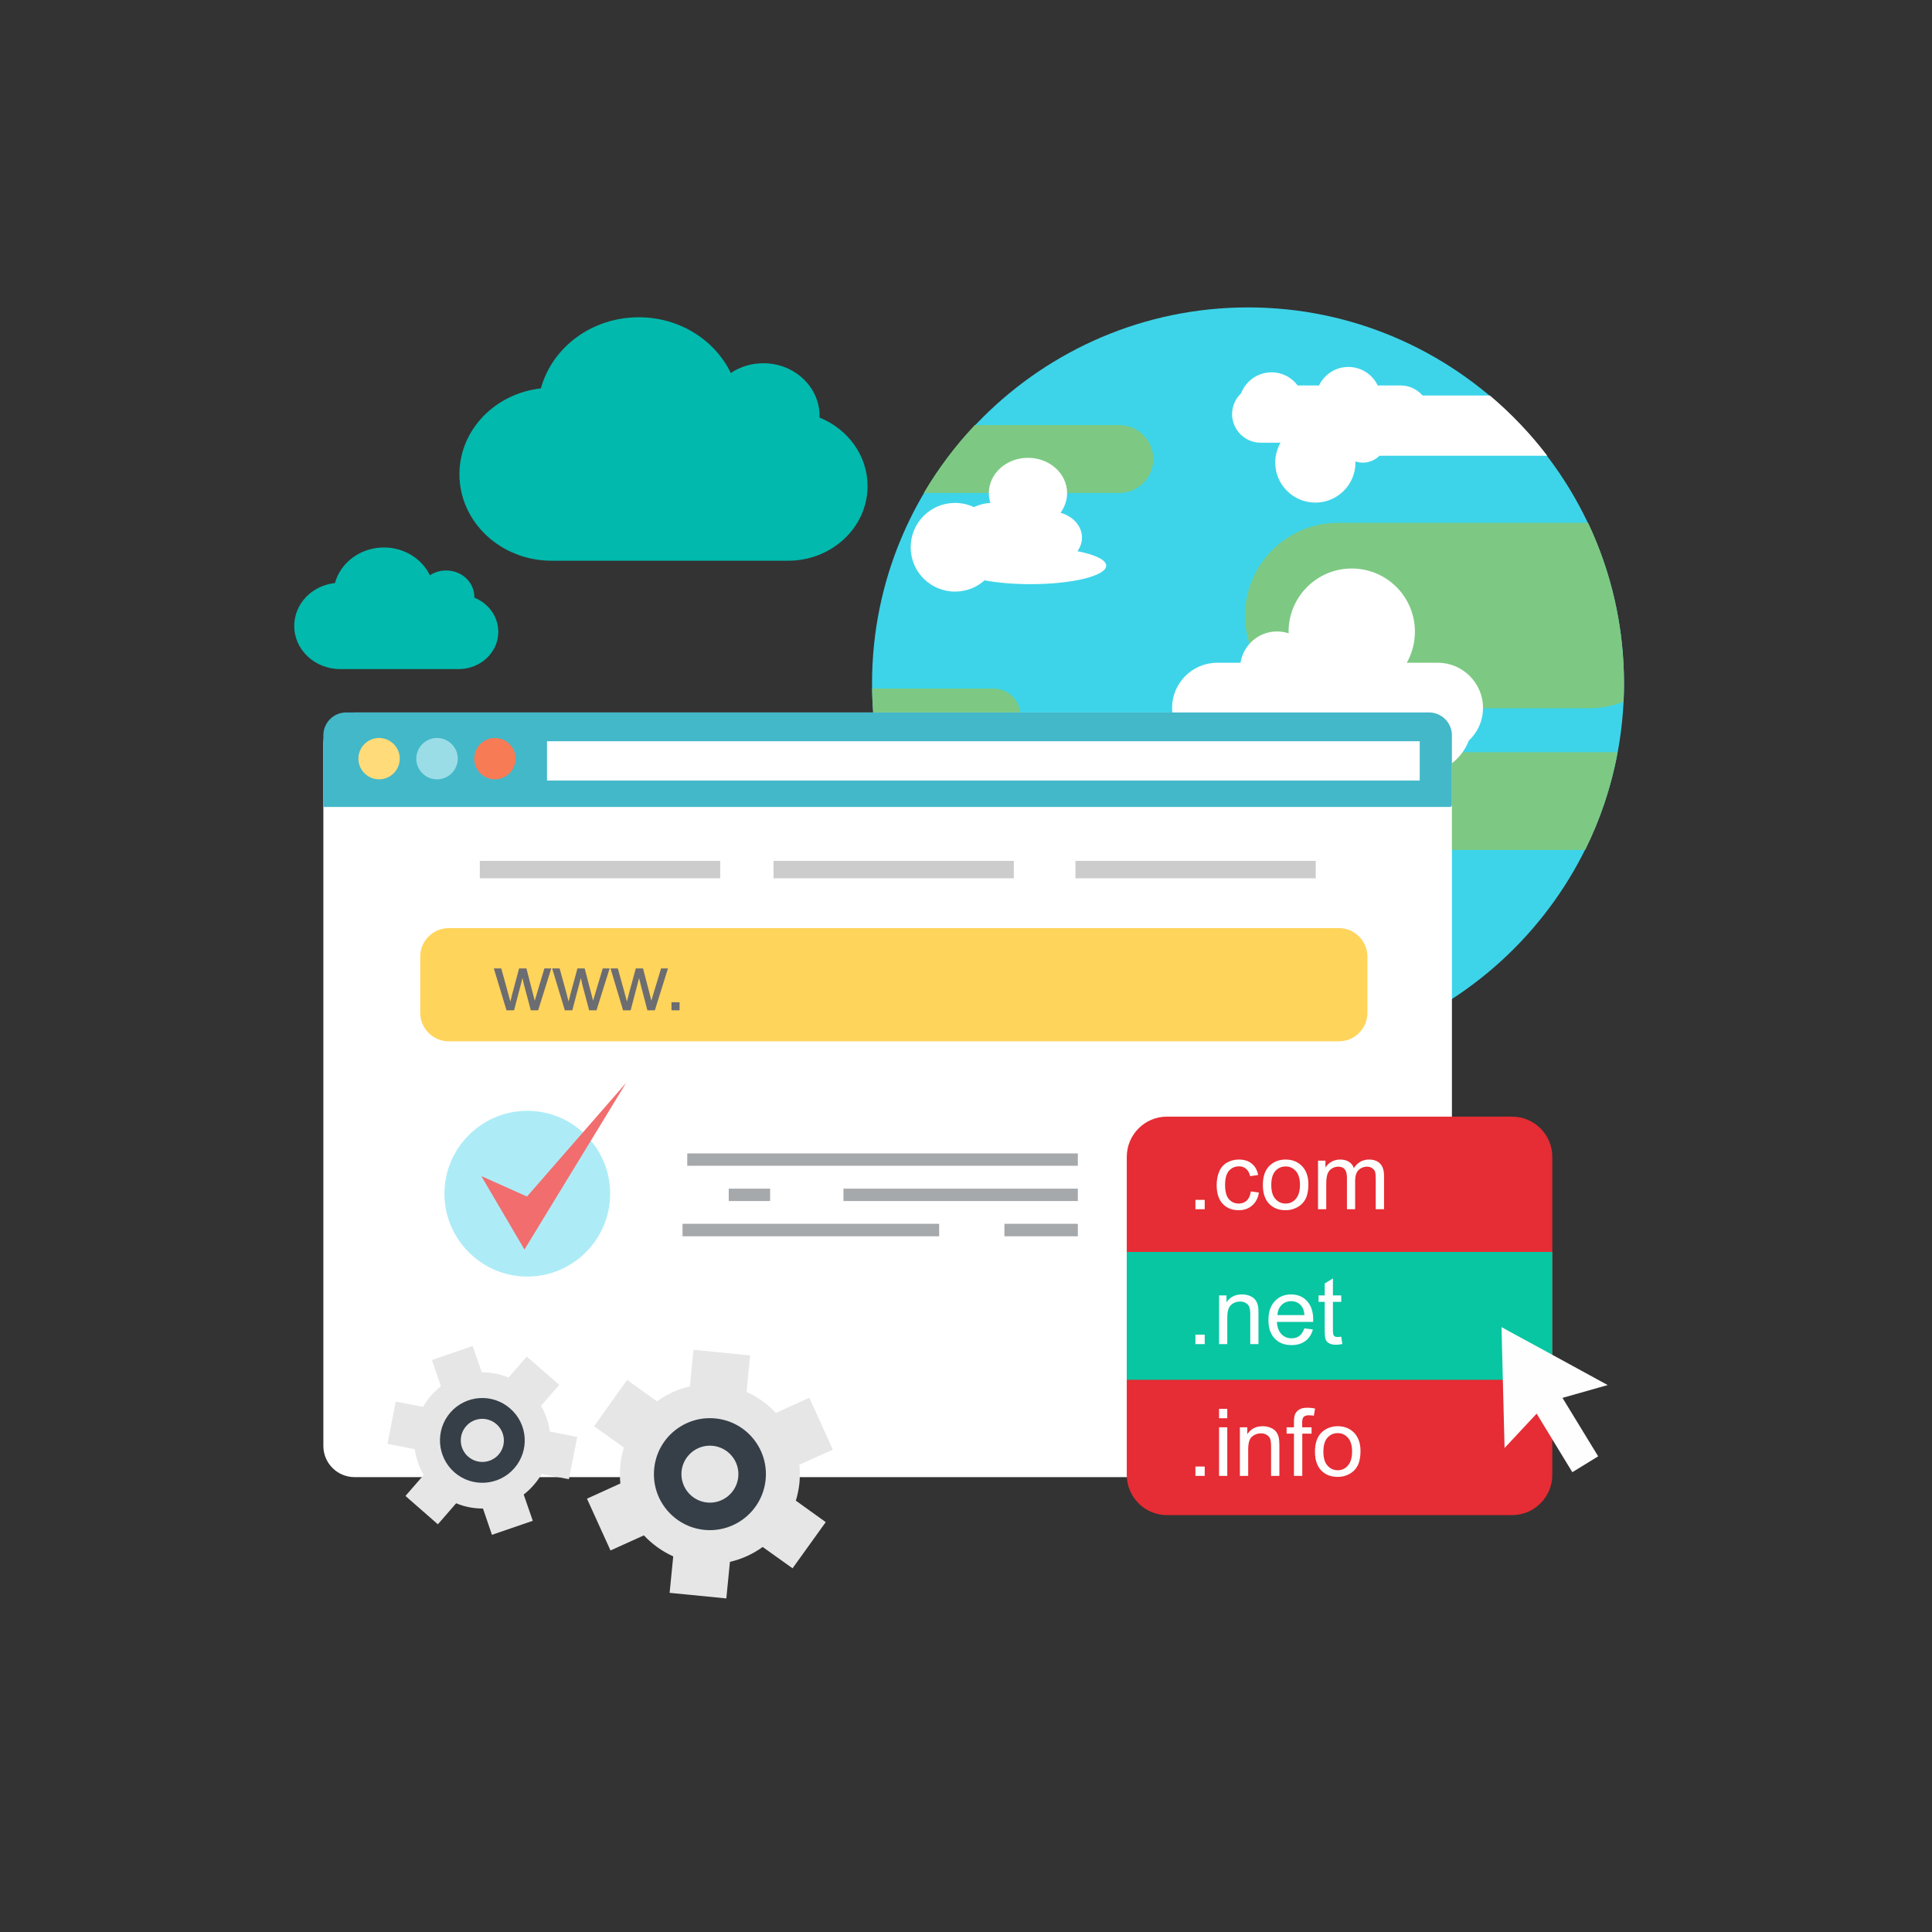
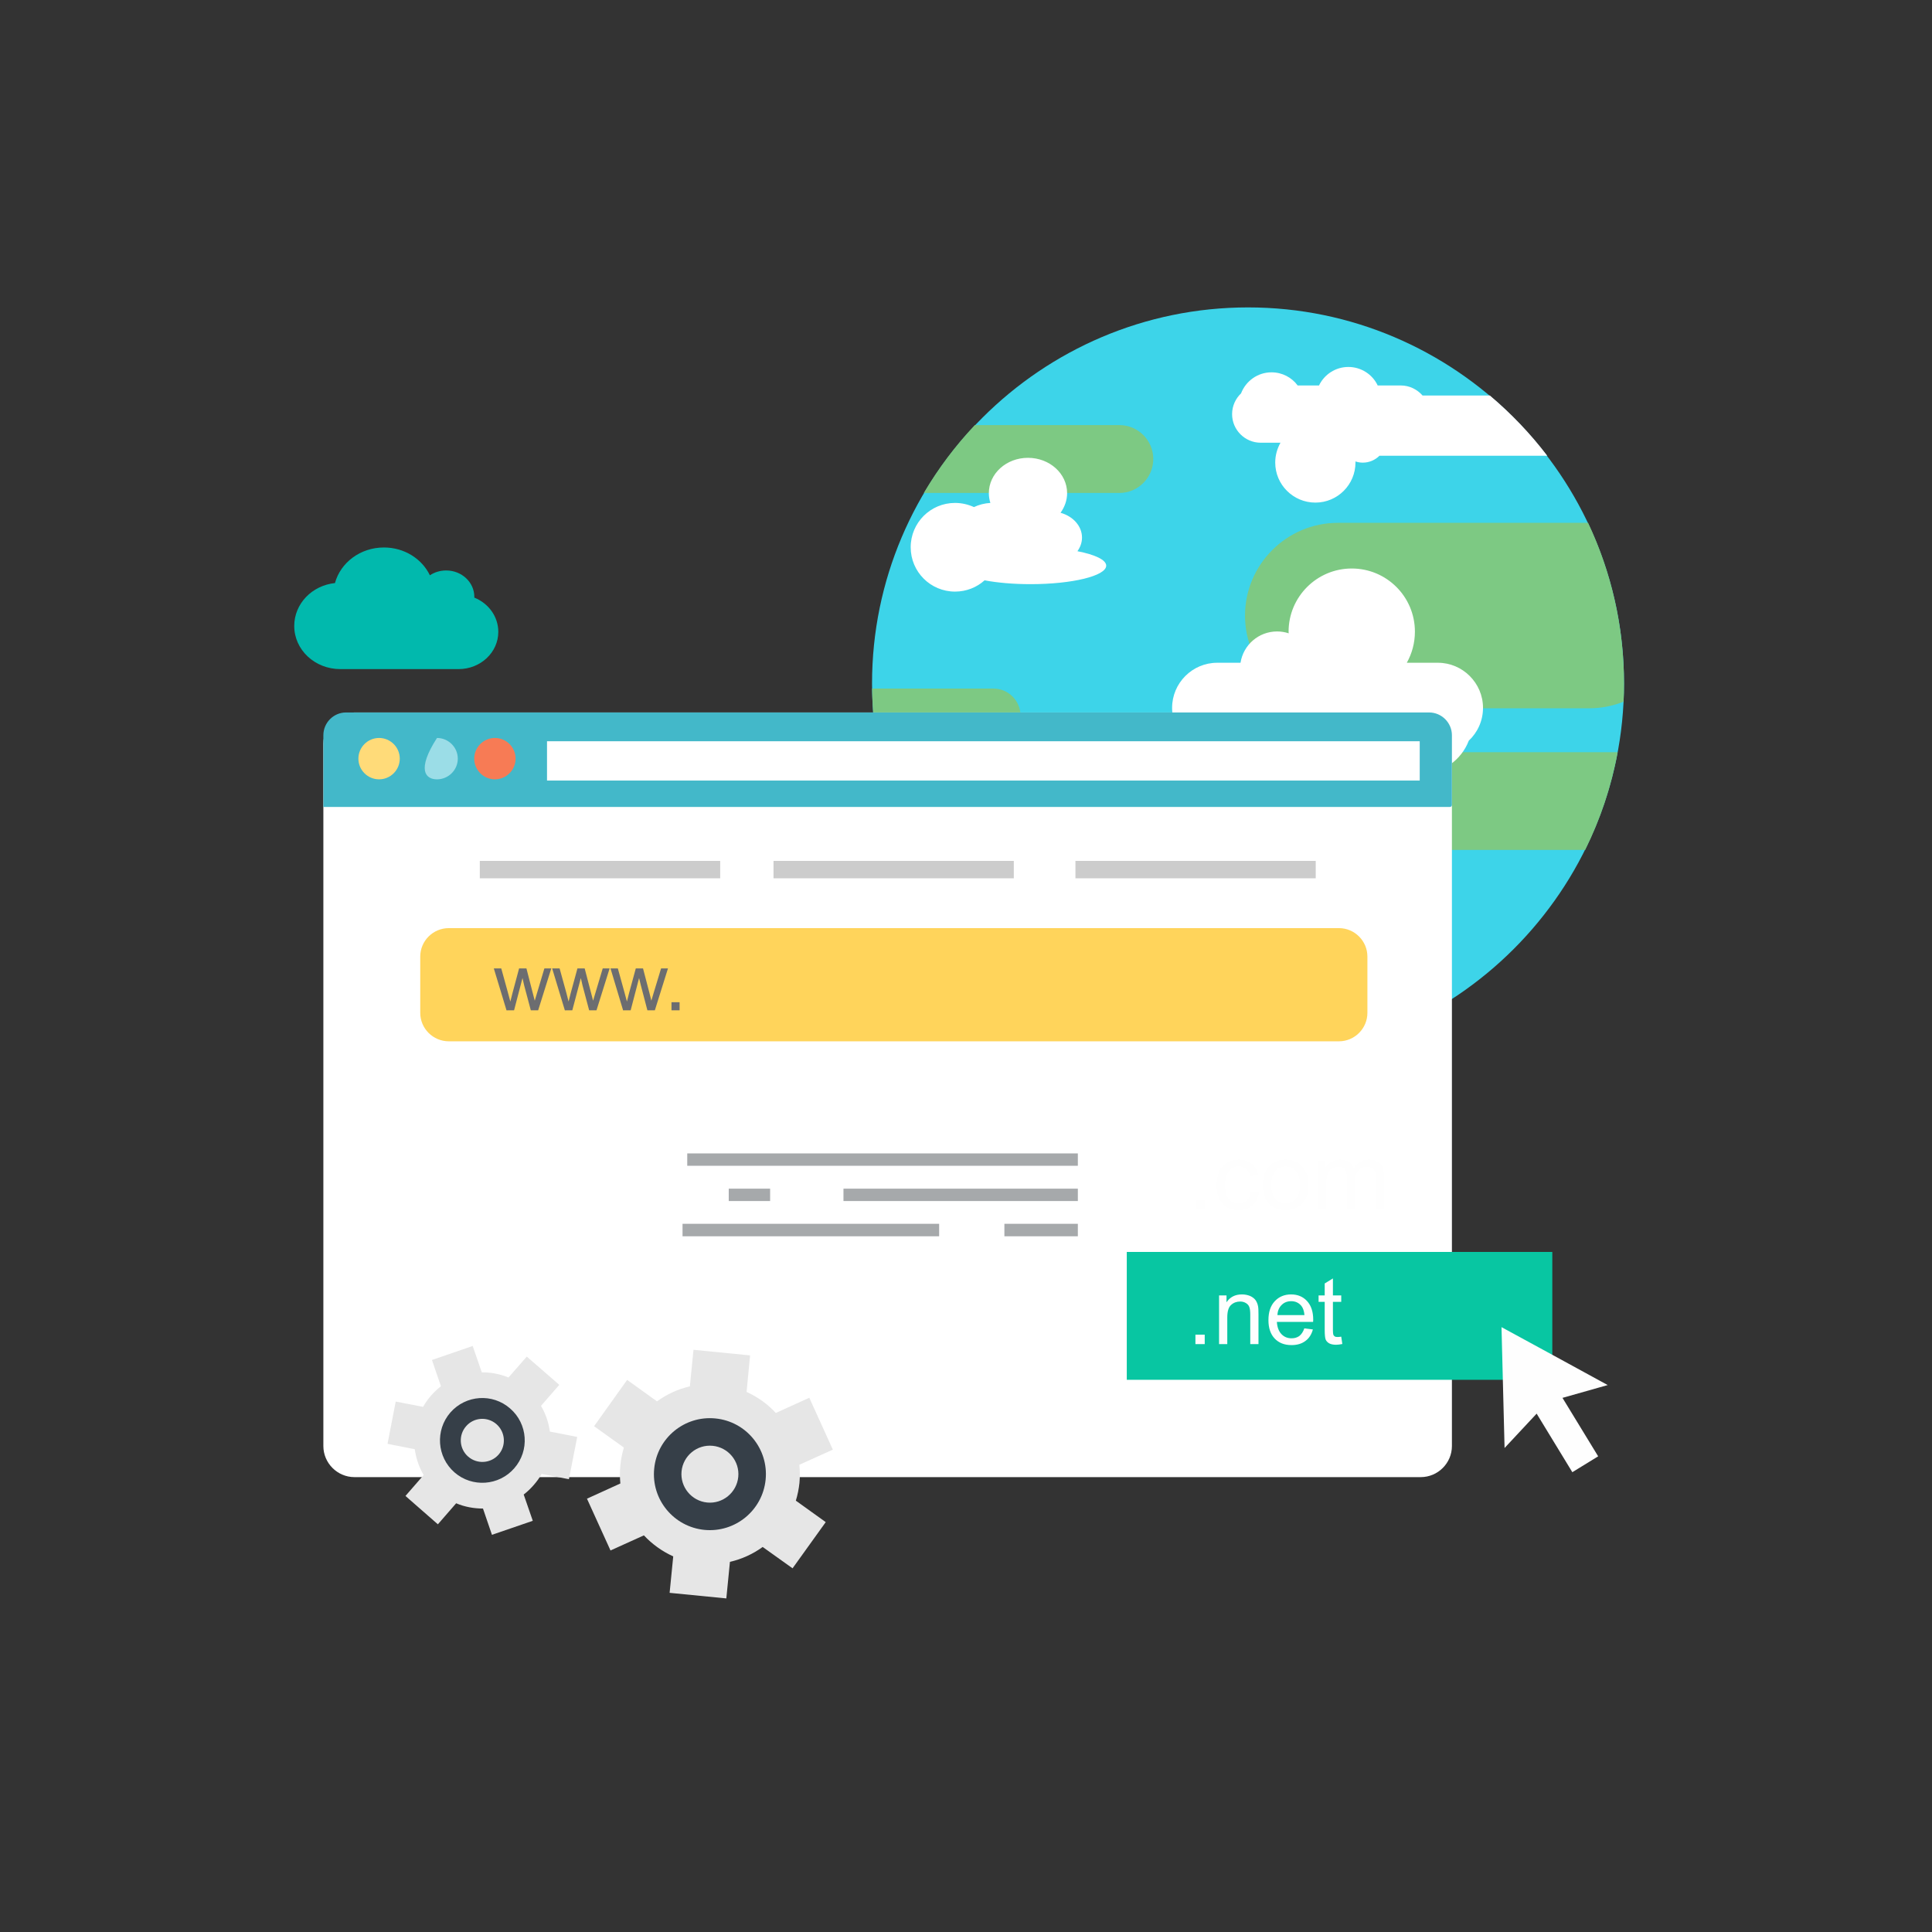
<svg xmlns="http://www.w3.org/2000/svg" id="Domain_Checker_2_" x="0px" y="0px" width="1200px" height="1200px" viewBox="0 0 1200 1200" xml:space="preserve">
  <rect x="0" y="0" width="1200" height="1200" fill="#333333" stroke="none" />
  <g>
    <path fill-rule="evenodd" clip-rule="evenodd" fill="#3DD4E9" d="M775.203,657.997c128.579,0,233.495-104.917,233.495-233.497  c0-128.648-104.916-233.564-233.495-233.564c-128.648,0-233.565,104.917-233.565,233.564  C541.638,553.08,646.555,657.997,775.203,657.997L775.203,657.997z" />
    <path fill-rule="evenodd" clip-rule="evenodd" fill="#7DC983" d="M1004.756,467.201c-3.945,21.419-10.811,41.815-20.194,60.719  H798.729c-16.729,0-30.395-13.666-30.395-30.325l0,0c0-16.728,13.666-30.394,30.395-30.394H1004.756z M986.396,324.75  c14.279,30.258,22.302,64.052,22.302,99.75c0,3.808-0.068,7.548-0.273,11.288c-6.593,2.719-13.869,4.146-21.417,4.146H830.891  c-31.687,0-57.591-25.906-57.591-57.591l0,0c0-31.687,25.904-57.593,57.591-57.593H986.396z M557.141,508.337  c-9.654-25.021-15.095-52.219-15.435-80.641h75.405c9.182,0,16.729,7.547,16.729,16.726l0,0c0,2.448-0.545,4.76-1.497,6.868h42.974  c15.707,0,28.558,12.852,28.558,28.559l0,0c0,15.707-12.851,28.488-28.558,28.488H557.141z M573.8,306.189  c8.975-15.231,19.584-29.376,31.687-42.158h89.754c11.628,0,21.077,9.451,21.077,21.079l0,0c0,11.559-9.449,21.079-21.077,21.079  H573.8z" />
    <path fill-rule="evenodd" clip-rule="evenodd" fill="#FFFFFF" d="M882.5,480.596c13.599,0,25.228-8.567,29.778-20.534  c5.445-5.099,8.842-12.375,8.842-20.398l0,0c0-15.436-12.646-28.014-28.014-28.014h-19.311c3.196-5.712,5.03-12.308,5.03-19.312  c0-21.69-17.543-39.233-39.231-39.233c-21.624,0-39.233,17.543-39.233,39.233c0,0.341,0.066,0.681,0.066,1.021  c-2.311-0.748-4.689-1.156-7.204-1.156c-11.494,0-21.014,8.432-22.711,19.447h-14.486c-15.434,0-28.012,12.578-28.012,28.014l0,0  c0,15.435,12.578,28.015,28.012,28.015h22.575c5.101,10.743,16.048,18.154,28.696,18.154c12.715,0,23.662-7.412,28.76-18.154  h20.876C862.713,475.497,872.029,480.596,882.5,480.596L882.5,480.596z M925.406,245.672  c13.189,11.152,25.159,23.662,35.628,37.398H856.798c-2.652,2.651-6.324,4.284-10.334,4.284c-1.634,0-3.133-0.273-4.558-0.749  c0,0.272,0,0.476,0,0.68c0,13.736-11.152,24.887-24.886,24.887c-13.801,0-24.955-11.15-24.955-24.887  c0-4.487,1.227-8.635,3.263-12.307h-12.305c-9.724,0-17.747-7.956-17.747-17.747l0,0c0-5.1,2.174-9.655,5.573-12.919  c2.925-7.615,10.269-13.055,18.905-13.055c6.663,0,12.576,3.197,16.25,8.16h13.26c3.263-6.799,10.2-11.491,18.223-11.491  c8.021,0,15.027,4.692,18.221,11.491h14.348c5.372,0,10.2,2.449,13.531,6.255H925.406z M593.18,312.375  c4.214,0,8.157,0.952,11.761,2.583c2.993-1.426,6.528-2.38,10.199-2.583c-0.611-1.904-0.951-3.943-0.951-6.051  c0-12.172,10.88-21.963,24.277-21.963c13.462,0,24.34,9.791,24.34,21.963c0,4.488-1.563,8.634-4.077,12.171  c7.749,2.176,13.326,8.229,13.326,15.435c0,3.061-1.091,5.984-2.856,8.433c10.879,2.108,17.881,5.371,17.881,8.975  c0,6.323-21.008,11.491-46.983,11.491c-10.743,0-20.603-0.883-28.559-2.379c-4.827,4.353-11.285,7.004-18.357,7.004  c-15.229,0-27.538-12.308-27.538-27.539C565.642,324.683,577.95,312.375,593.18,312.375L593.18,312.375z" />
    <g>
      <path fill-rule="evenodd" clip-rule="evenodd" fill="#FFFFFF" d="M220.156,442.52h662.275c10.676,0,19.38,8.771,19.38,19.377   v436.26c0,10.605-8.704,19.309-19.38,19.309H220.156c-10.607,0-19.31-8.703-19.31-19.309v-436.26   C200.846,451.29,209.549,442.52,220.156,442.52L220.156,442.52z" />
      <g>
        <path fill-rule="evenodd" clip-rule="evenodd" fill="#43B8C9" d="M214.919,442.52h672.748c7.753,0,14.144,6.391,14.144,14.143    v43.381c0,0.612-0.544,1.156-1.224,1.156H200.846v-44.537C200.846,448.91,207.169,442.52,214.919,442.52L214.919,442.52z" />
        <path fill-rule="evenodd" clip-rule="evenodd" fill="#FFDB79" d="M235.455,484.064c7.072,0,12.851-5.78,12.851-12.851    c0-7.072-5.779-12.852-12.851-12.852c-7.072,0-12.851,5.78-12.851,12.852C222.604,478.284,228.382,484.064,235.455,484.064    L235.455,484.064z" />
-         <path fill-rule="evenodd" clip-rule="evenodd" fill="#9BDDE7" d="M271.424,484.064c7.072,0,12.918-5.78,12.918-12.851    c0-7.072-5.846-12.852-12.918-12.852s-12.852,5.78-12.852,12.852C258.573,478.284,264.353,484.064,271.424,484.064    L271.424,484.064z" />
+         <path fill-rule="evenodd" clip-rule="evenodd" fill="#9BDDE7" d="M271.424,484.064c7.072,0,12.918-5.78,12.918-12.851    c0-7.072-5.846-12.852-12.918-12.852C258.573,478.284,264.353,484.064,271.424,484.064    L271.424,484.064z" />
        <path fill-rule="evenodd" clip-rule="evenodd" fill="#F77B55" d="M307.395,484.064c7.07,0,12.851-5.78,12.851-12.851    c0-7.072-5.78-12.852-12.851-12.852c-7.072,0-12.852,5.78-12.852,12.852C294.542,478.284,300.322,484.064,307.395,484.064    L307.395,484.064z" />
        <rect x="339.759" y="460.401" fill-rule="evenodd" clip-rule="evenodd" fill="#FFFFFF" width="542.059" height="24.411" />
      </g>
    </g>
    <g>
      <path fill-rule="evenodd" clip-rule="evenodd" fill="#FFD45B" d="M278.767,576.47H831.64c9.723,0,17.679,7.957,17.679,17.679   V629.1c0,9.724-7.956,17.679-17.679,17.679H278.767c-9.792,0-17.746-7.955-17.746-17.679v-34.951   C261.021,584.427,268.976,576.47,278.767,576.47L278.767,576.47z" />
      <rect x="480.443" y="534.722" fill-rule="evenodd" clip-rule="evenodd" fill="#CCCCCC" width="149.25" height="10.812" />
      <rect x="298.011" y="534.722" fill-rule="evenodd" clip-rule="evenodd" fill="#CCCCCC" width="149.318" height="10.812" />
      <rect x="667.975" y="534.722" fill-rule="evenodd" clip-rule="evenodd" fill="#CCCCCC" width="149.25" height="10.812" />
      <path fill-rule="evenodd" clip-rule="evenodd" fill="#6C6D70" d="M314.602,627.534l-7.888-26.042h4.624l4.148,15.027l1.496,5.575   c0.068-0.271,0.476-2.037,1.36-5.371l4.079-15.231h4.558l3.875,15.095l1.292,4.965l1.496-5.032l4.488-15.027h4.283l-8.159,26.042   h-4.556l-4.148-15.571l-1.02-4.485l-5.235,20.057H314.602z M350.843,627.534l-7.888-26.042h4.623l4.148,15.027l1.428,5.575   c0.067-0.271,0.543-2.037,1.359-5.371l4.148-15.231h4.487l3.945,15.095l1.291,4.965l1.497-5.032l4.486-15.027h4.285l-8.161,26.042   h-4.554l-4.148-15.571l-1.02-4.485l-5.304,20.057H350.843z M387.017,627.534l-7.82-26.042h4.557l4.147,15.027l1.496,5.575   c0.066-0.271,0.545-2.037,1.359-5.371l4.149-15.231h4.486l3.945,15.095l1.223,4.965l1.496-5.032l4.556-15.027h4.283l-8.159,26.042   h-4.625l-4.079-15.571l-1.088-4.485l-5.235,20.057H387.017z M417.07,627.534v-5.031h5.032v5.031H417.07z" />
-       <path fill-rule="evenodd" clip-rule="evenodd" fill="#ADECF7" d="M327.52,792.898c28.355,0,51.473-23.119,51.473-51.472   c0-28.354-23.117-51.472-51.473-51.472c-28.354,0-51.471,23.117-51.471,51.472C276.048,769.779,299.166,792.898,327.52,792.898   L327.52,792.898z" />
-       <polygon fill-rule="evenodd" clip-rule="evenodd" fill="#F26D6E" points="298.963,730.481 325.752,776.105 388.921,672.547    327.316,743.194   " />
      <rect x="426.862" y="716.404" fill-rule="evenodd" clip-rule="evenodd" fill="#A6A9AB" width="242.609" height="7.684" />
      <rect x="523.891" y="738.301" fill-rule="evenodd" clip-rule="evenodd" fill="#A6A9AB" width="145.58" height="7.682" />
      <rect x="423.937" y="760.126" fill-rule="evenodd" clip-rule="evenodd" fill="#A6A9AB" width="159.383" height="7.752" />
      <rect x="623.845" y="760.126" fill-rule="evenodd" clip-rule="evenodd" fill="#A6A9AB" width="45.626" height="7.752" />
      <rect x="452.632" y="738.301" fill-rule="evenodd" clip-rule="evenodd" fill="#A6A9AB" width="25.702" height="7.682" />
    </g>
-     <path fill-rule="evenodd" clip-rule="evenodd" fill="#E62C34" d="M724.751,693.558h214.457c13.733,0,24.954,11.221,24.954,24.955  v197.596c0,13.734-11.221,24.953-24.954,24.953H724.751c-13.669,0-24.887-11.219-24.887-24.953V718.513  C699.864,704.778,711.082,693.558,724.751,693.558L724.751,693.558z" />
    <rect x="699.864" y="777.6" fill-rule="evenodd" clip-rule="evenodd" fill="#08C6A2" width="264.298" height="79.419" />
-     <path fill-rule="evenodd" clip-rule="evenodd" fill="#FEFEFE" d="M821.984,901.624c0,3.876,0.813,6.733,2.515,8.637  c1.701,1.971,3.807,2.924,6.392,2.924c2.515,0,4.692-0.953,6.322-2.924c1.703-1.903,2.585-4.828,2.585-8.773  c0-3.736-0.882-6.593-2.585-8.496c-1.699-1.907-3.808-2.856-6.322-2.856c-2.585,0-4.69,0.949-6.392,2.856  C822.798,894.895,821.984,897.751,821.984,901.624L821.984,901.624z M816.747,901.624c0-5.574,1.563-9.724,4.625-12.377  c2.585-2.242,5.779-3.398,9.519-3.398c4.148,0,7.548,1.362,10.199,4.082c2.583,2.72,3.944,6.459,3.944,11.287  c0,3.876-0.611,6.866-1.769,9.111c-1.155,2.244-2.855,3.94-5.099,5.167c-2.178,1.223-4.624,1.834-7.276,1.834  c-4.214,0-7.617-1.29-10.267-4.01C818.04,910.601,816.747,906.724,816.747,901.624L816.747,901.624z M803.694,916.719v-26.245  h-4.558v-3.946h4.558v-3.193c0-2.04,0.203-3.535,0.545-4.556c0.473-1.291,1.357-2.381,2.582-3.197  c1.222-0.813,2.991-1.224,5.235-1.224c1.43,0,2.991,0.14,4.76,0.478l-0.749,4.485c-1.087-0.136-2.106-0.271-3.061-0.271  c-1.561,0-2.649,0.34-3.263,1.021c-0.681,0.61-0.95,1.903-0.95,3.669v2.788h5.846v3.946h-5.777v26.245H803.694z M770.103,916.719  v-30.191h4.624v4.287c2.176-3.332,5.37-4.966,9.588-4.966c1.835,0,3.467,0.342,5.032,1.02c1.496,0.614,2.65,1.497,3.398,2.584  c0.749,1.021,1.293,2.313,1.563,3.741c0.204,0.95,0.341,2.584,0.341,4.964v18.562h-5.168v-18.357c0-2.108-0.203-3.674-0.544-4.691  c-0.407-1.02-1.156-1.836-2.176-2.449c-0.953-0.611-2.177-0.95-3.536-0.95c-2.174,0-4.012,0.68-5.645,2.107  c-1.563,1.359-2.309,4.012-2.309,7.887v16.454H770.103z M757.184,916.719v-30.191h5.099v30.191H757.184z M757.184,880.885v-5.847  h5.099v5.847H757.184z M742.499,916.719v-5.847h5.778v5.847H742.499z" />
    <path fill-rule="evenodd" clip-rule="evenodd" fill="#FEFEFE" d="M833.064,830.23l0.684,4.556  c-1.429,0.271-2.724,0.475-3.877,0.475c-1.837,0-3.264-0.34-4.285-0.884c-1.019-0.613-1.765-1.36-2.175-2.312  c-0.408-1.021-0.613-2.991-0.613-6.053v-17.404h-3.805v-4.015h3.805v-7.411l5.102-3.127v10.538h5.165v4.015h-5.165v17.678  c0,1.426,0.135,2.381,0.271,2.788c0.201,0.407,0.477,0.746,0.885,1.02c0.409,0.271,1.019,0.34,1.768,0.34  C831.368,830.434,832.115,830.365,833.064,830.23L833.064,830.23z M793.426,816.835h16.794c-0.205-2.516-0.882-4.42-1.901-5.711  c-1.634-1.972-3.741-2.927-6.326-2.927c-2.381,0-4.353,0.751-5.914,2.313C794.445,812.073,793.562,814.183,793.426,816.835  L793.426,816.835z M810.151,825.062l5.304,0.679c-0.815,3.063-2.379,5.509-4.621,7.14c-2.245,1.701-5.101,2.583-8.637,2.583  c-4.421,0-7.889-1.356-10.472-4.077c-2.583-2.719-3.878-6.528-3.878-11.426c0-5.03,1.295-8.972,3.947-11.763  c2.583-2.787,5.981-4.213,10.13-4.213c4.014,0,7.344,1.356,9.858,4.077c2.585,2.787,3.876,6.665,3.876,11.628  c0,0.271-0.069,0.748-0.069,1.358h-22.504c0.206,3.266,1.155,5.849,2.857,7.619c1.63,1.698,3.737,2.582,6.254,2.582  c1.904,0,3.468-0.477,4.827-1.429C808.318,828.804,809.403,827.236,810.151,825.062L810.151,825.062z M757.184,834.854v-30.26  h4.623v4.285c2.177-3.266,5.373-4.895,9.588-4.895c1.838,0,3.468,0.34,5.032,0.95c1.496,0.679,2.652,1.564,3.399,2.584  c0.75,1.09,1.292,2.313,1.563,3.809c0.206,0.95,0.271,2.584,0.271,4.964v18.563h-5.1v-18.358c0-2.108-0.203-3.675-0.609-4.692  c-0.34-1.022-1.09-1.835-2.109-2.449c-1.019-0.61-2.178-0.949-3.537-0.949c-2.174,0-4.08,0.68-5.644,2.106  c-1.561,1.36-2.38,3.944-2.38,7.818v16.524H757.184z M742.499,834.854v-5.848h5.778v5.848H742.499z" />
    <path fill-rule="evenodd" clip-rule="evenodd" fill="#FEFEFE" d="M818.65,751.082v-30.19h4.623v4.286  c0.886-1.497,2.178-2.72,3.742-3.606c1.565-0.883,3.33-1.358,5.37-1.358c2.244,0,4.082,0.476,5.507,1.427  c1.43,0.887,2.449,2.177,2.993,3.876c2.38-3.536,5.512-5.303,9.383-5.303c2.993,0,5.305,0.815,6.937,2.516  c1.63,1.629,2.448,4.214,2.448,7.616v20.737h-5.167v-19.038c0-2.038-0.137-3.469-0.477-4.419c-0.343-0.885-0.952-1.564-1.837-2.109  c-0.885-0.61-1.904-0.883-3.057-0.883c-2.109,0-3.877,0.748-5.306,2.107c-1.429,1.427-2.108,3.741-2.108,6.802v17.54h-5.099  v-19.581c0-2.314-0.411-4.014-1.294-5.17c-0.815-1.085-2.177-1.698-4.078-1.698c-1.428,0-2.79,0.408-4.011,1.155  c-1.228,0.747-2.109,1.837-2.653,3.331c-0.544,1.429-0.814,3.538-0.814,6.325v15.638H818.65z M789.617,735.987  c0,3.877,0.818,6.733,2.515,8.636c1.703,1.97,3.812,2.925,6.395,2.925c2.516,0,4.693-0.955,6.322-2.925  c1.7-1.902,2.582-4.828,2.582-8.771c0-3.741-0.882-6.597-2.582-8.499c-1.698-1.905-3.807-2.857-6.322-2.857  c-2.583,0-4.691,0.952-6.395,2.857C790.436,729.255,789.617,732.11,789.617,735.987L789.617,735.987z M784.382,735.987  c0-5.574,1.564-9.723,4.624-12.376c2.583-2.243,5.779-3.398,9.521-3.398c4.145,0,7.548,1.358,10.198,4.078  c2.584,2.72,3.942,6.462,3.942,11.29c0,3.873-0.61,6.867-1.765,9.108c-1.158,2.244-2.859,3.944-5.101,5.168  c-2.244,1.225-4.624,1.837-7.275,1.837c-4.218,0-7.617-1.291-10.268-4.011C785.677,744.964,784.382,741.086,784.382,735.987  L784.382,735.987z M776.902,740.001l5.032,0.748c-0.545,3.398-1.974,6.118-4.215,8.021c-2.243,1.972-5.031,2.924-8.365,2.924  c-4.078,0-7.411-1.291-9.927-4.011c-2.519-2.72-3.739-6.598-3.739-11.56c0-3.264,0.545-6.118,1.631-8.567  c1.021-2.448,2.721-4.284,4.895-5.508c2.177-1.225,4.626-1.836,7.209-1.836c3.266,0,5.985,0.815,8.023,2.516  c2.109,1.629,3.4,4.012,4.013,7.072l-4.966,0.747c-0.475-2.041-1.29-3.537-2.515-4.556c-1.222-1.02-2.653-1.565-4.354-1.565  c-2.583,0-4.692,0.954-6.321,2.791c-1.565,1.833-2.38,4.757-2.38,8.703c0,4.08,0.747,7.003,2.313,8.837  c1.563,1.835,3.604,2.79,6.118,2.79c1.971,0,3.673-0.614,5.033-1.836C775.679,744.487,776.562,742.584,776.902,740.001  L776.902,740.001z M742.499,751.082v-5.848h5.778v5.848H742.499z" />
    <g>
      <path fill-rule="evenodd" clip-rule="evenodd" fill="#E6E6E6" d="M463.716,864.565c6.935,3.128,13.123,7.548,18.154,13.055   l20.807-9.449l14.619,32.228l-20.807,9.384c0.408,3.671,0.408,7.479,0.068,11.287c-0.409,3.809-1.156,7.48-2.245,11.016   l18.564,13.328l-20.604,28.692l-18.563-13.259c-5.983,4.354-12.918,7.548-20.33,9.248l-2.244,22.711l-35.222-3.469l2.244-22.642   c-6.935-3.129-13.123-7.616-18.222-13.056l-20.74,9.384l-14.618-32.163l20.738-9.448c-0.34-3.674-0.408-7.412,0-11.221   c0.339-3.808,1.156-7.549,2.176-11.084l-18.496-13.258l20.535-28.764l18.563,13.327c6.052-4.418,12.987-7.616,20.398-9.315   l2.244-22.71l35.153,3.468L463.716,864.565z" />
      <path fill-rule="evenodd" clip-rule="evenodd" fill="#363F48" d="M442.636,898.018c9.724,0.956,16.863,9.588,15.912,19.313   c-0.952,9.725-9.655,16.863-19.311,15.911c-9.724-0.951-16.863-9.656-15.912-19.379   C424.278,904.207,432.914,897.068,442.636,898.018L442.636,898.018z M444.337,881.021c19.107,1.837,33.113,18.902,31.209,38.01   c-1.902,19.105-18.902,33.047-38.009,31.211c-19.107-1.904-33.114-18.903-31.21-38.01   C408.163,893.124,425.231,879.117,444.337,881.021L444.337,881.021z" />
    </g>
    <g>
      <path fill-rule="evenodd" clip-rule="evenodd" fill="#E6E6E6" d="M336.019,873.202c2.924,4.964,4.761,10.402,5.508,15.979   l16.999,3.33l-5.168,26.247l-16.931-3.264c-1.36,2.447-3.06,4.761-4.964,6.936c-1.904,2.177-3.943,4.148-6.188,5.847l5.643,16.322   l-25.362,8.701l-5.575-16.317c-5.644,0-11.355-1.021-16.658-3.266l-11.356,13.057l-20.126-17.611l11.287-12.988   c-2.922-5.032-4.76-10.473-5.506-16.047l-16.933-3.33l5.101-26.247l16.999,3.264c1.36-2.38,2.992-4.759,4.896-6.937   c1.905-2.176,4.013-4.148,6.188-5.848l-5.575-16.318l25.295-8.703l5.644,16.385c5.644-0.066,11.287,1.023,16.59,3.198   l11.356-12.989l20.194,17.545L336.019,873.202z" />
      <path fill-rule="evenodd" clip-rule="evenodd" fill="#363F48" d="M308.345,884.558c5.576,4.895,6.188,13.325,1.361,18.899   c-4.896,5.578-13.328,6.122-18.903,1.294s-6.188-13.325-1.292-18.901C294.338,880.271,302.77,879.729,308.345,884.558   L308.345,884.558z M316.845,874.832c11.015,9.521,12.172,26.18,2.583,37.127c-9.519,10.947-26.177,12.104-37.125,2.583   c-10.949-9.587-12.104-26.176-2.584-37.191C289.308,866.404,305.898,865.244,316.845,874.832L316.845,874.832z" />
    </g>
    <polygon fill-rule="evenodd" clip-rule="evenodd" fill="#FEFEFE" points="932.612,824.313 965.59,842.265 998.568,860.284   970.484,868.239 992.651,904.548 976.606,914.406 954.437,878.031 934.517,899.38 933.564,861.848  " />
-     <path fill-rule="evenodd" clip-rule="evenodd" fill="#01B9AD" d="M396.74,197.056c-29.238,0-53.852,18.766-60.789,44.196  c-28.489,3.128-50.589,25.84-50.589,53.309c0,29.647,25.635,53.717,57.253,53.717l0,0H489.01l0,0c0.136,0,0.271,0,0.475,0  c27.266,0,49.365-20.739,49.365-46.373c0-19.039-12.24-35.426-29.851-42.565c0.068-0.273,0.068-0.612,0.068-0.952  c0-18.087-15.639-32.775-34.948-32.775c-7.547,0-14.485,2.245-20.195,6.053C444.064,211.266,422.17,197.056,396.74,197.056  L396.74,197.056z" />
    <path fill-rule="evenodd" clip-rule="evenodd" fill="#01B9AD" d="M238.445,340.049c-14.618,0-26.926,9.384-30.394,22.099  c-14.279,1.496-25.294,12.851-25.294,26.654c0,14.823,12.782,26.791,28.626,26.791l0,0h73.164l0,0c0.136,0,0.204,0,0.272,0  c13.599,0,24.682-10.335,24.682-23.12c0-9.586-6.12-17.745-14.89-21.281c0-0.204,0-0.342,0-0.477  c0-9.044-7.82-16.388-17.476-16.388c-3.74,0-7.275,1.089-10.131,2.993C262.109,347.122,251.161,340.049,238.445,340.049  L238.445,340.049z" />
  </g>
</svg>